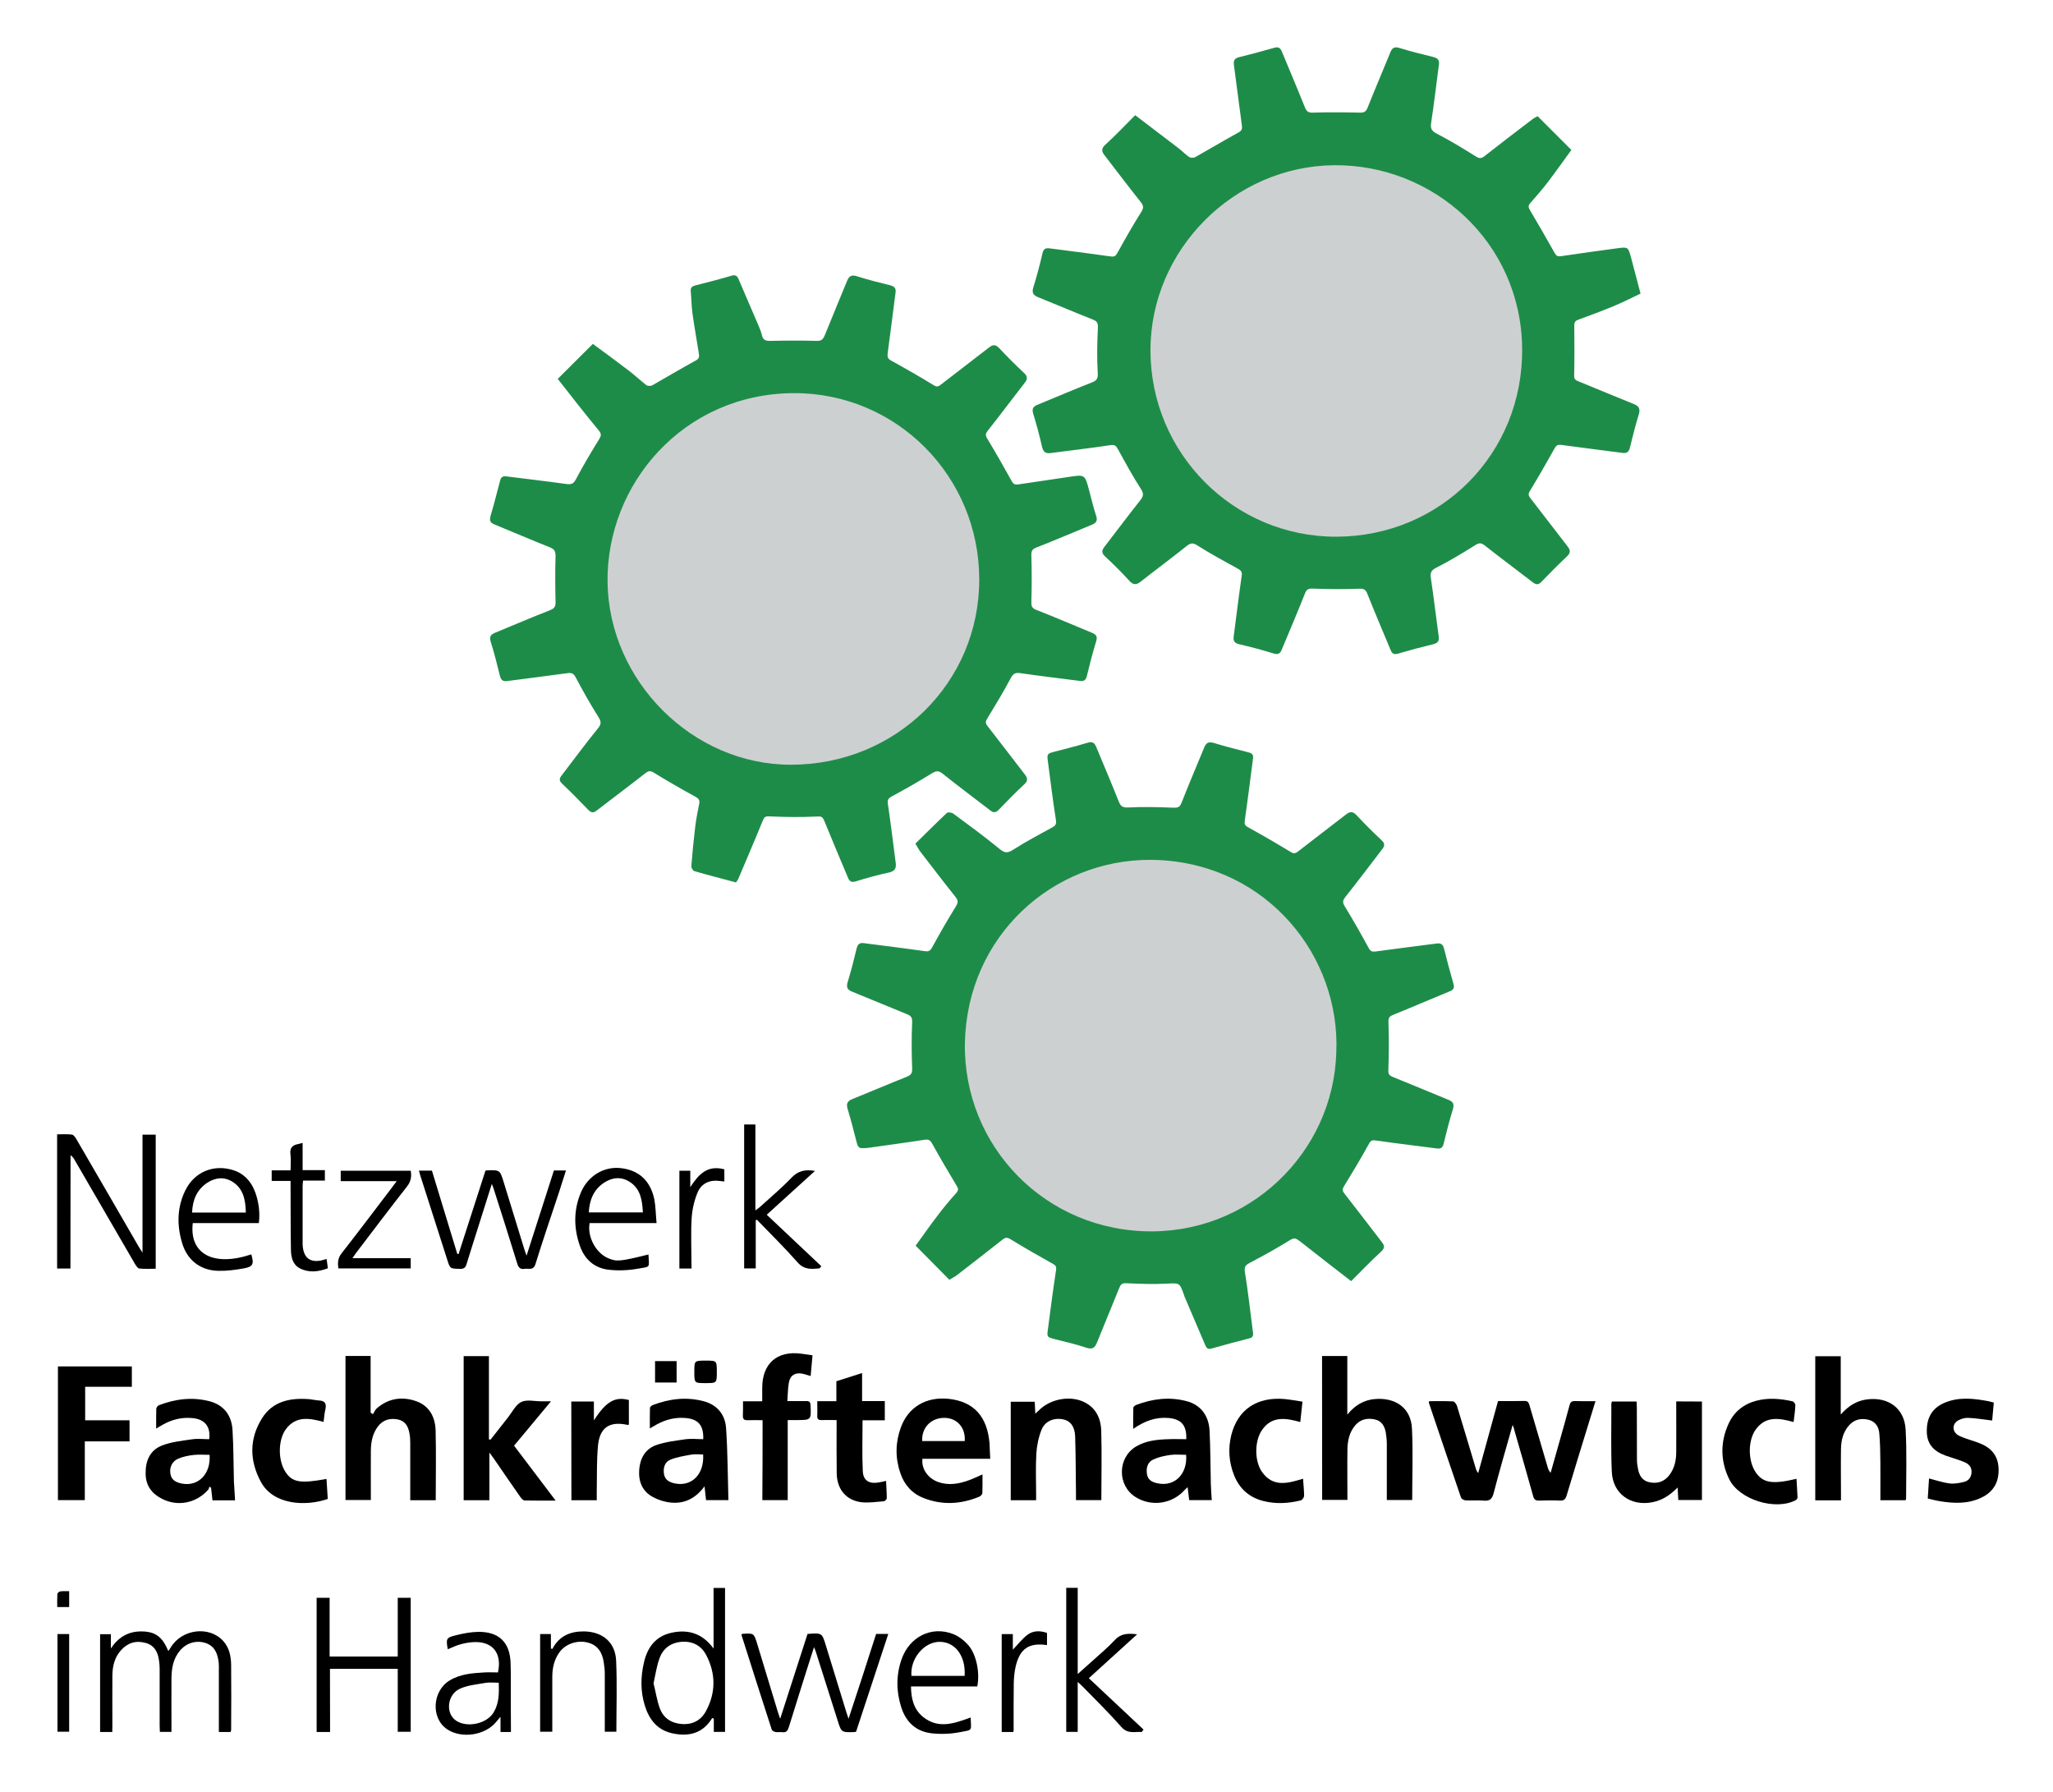
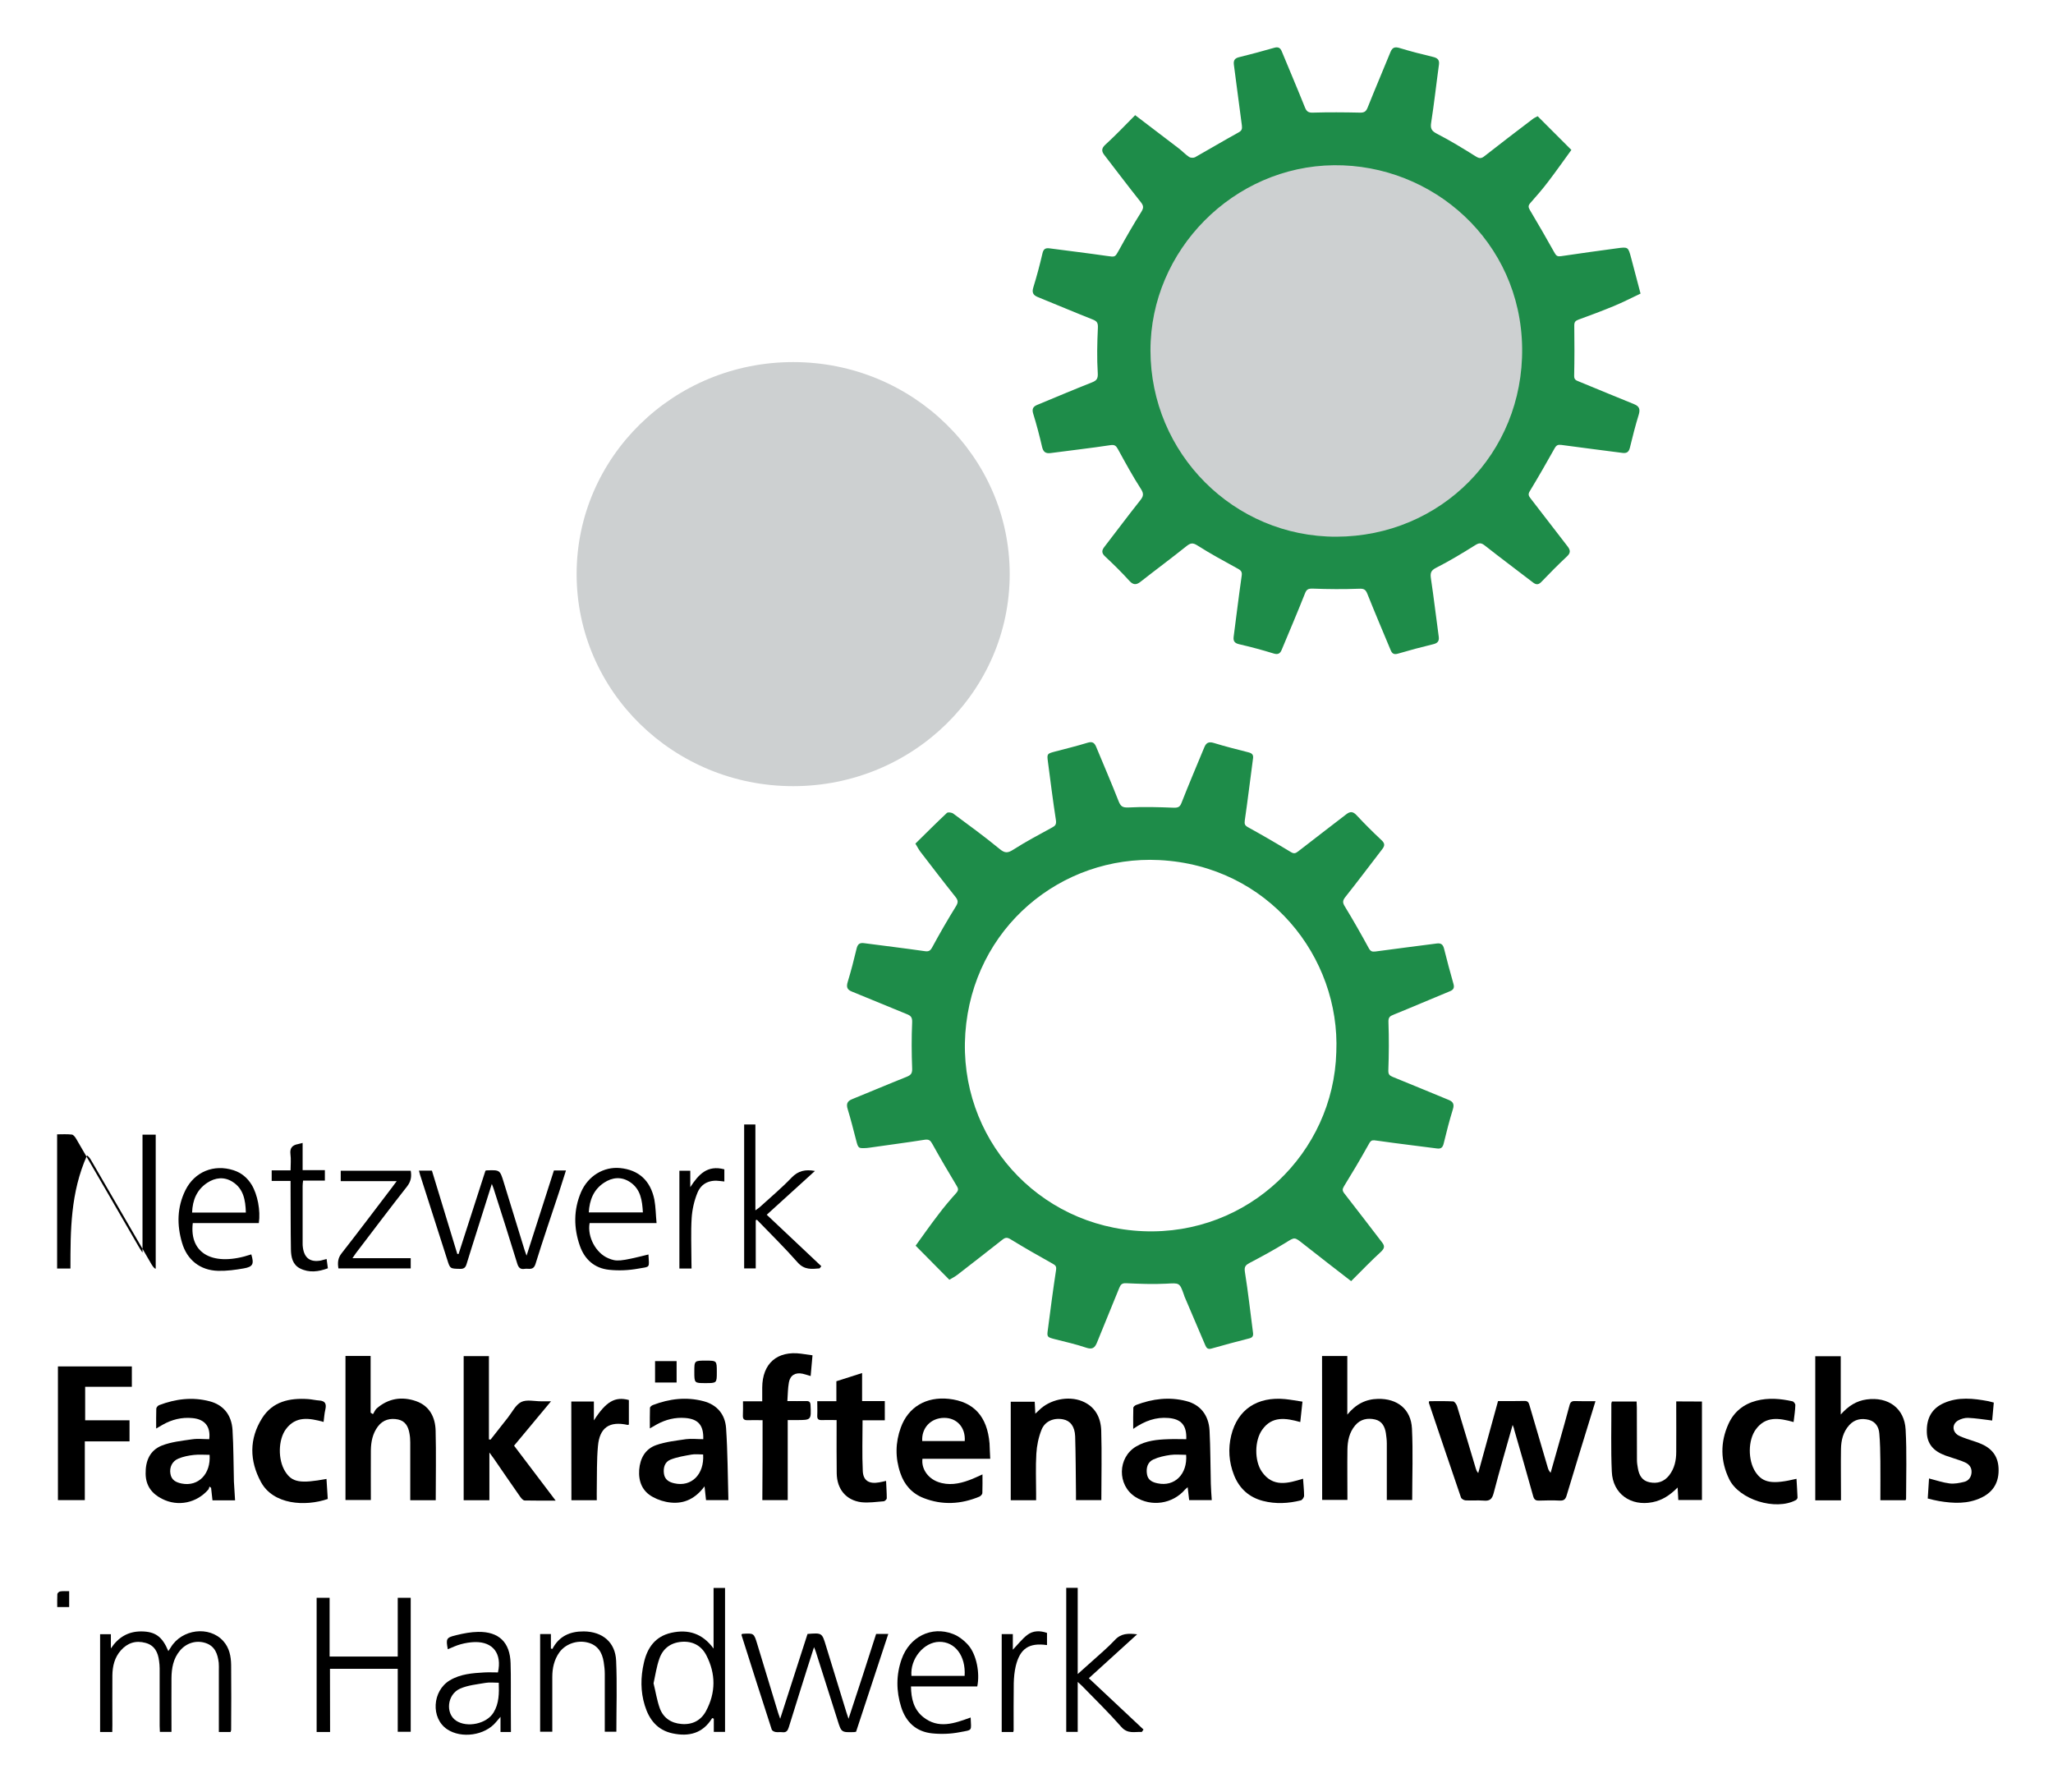
<svg xmlns="http://www.w3.org/2000/svg" version="1.1" id="Ebene_1" x="0px" y="0px" viewBox="0 0 1772 1546.5" style="enable-background:new 0 0 1772 1546.5;" xml:space="preserve">
  <style type="text/css">
	.st0{fill:#CDD0D1;}
	.st1{fill:#1E8C49;}
</style>
  <g id="Text">
    <path d="M1305.6,1229.8c-5.8,20.5-11.4,39.6-16.4,58.9c-1.4,5.4-3.6,6.9-8.8,6.4c-5.1-0.4-10.3,0.1-15.5-0.2   c-1.4-0.1-3.5-1.3-3.9-2.5c-9.3-27.2-18.5-54.4-27.7-81.7c-0.1-0.3,0.1-0.6,0.3-1.4c6.8,0,13.8-0.2,20.7,0.2c1.2,0.1,2.8,2.5,3.3,4   c5.5,17.9,10.8,36,16.2,53.9c0.4,1.3,0.8,2.5,2.1,3.9c5.7-20.7,11.4-41.3,17.1-62.1c7.9,0,15.4,0.1,22.9-0.1c3.3-0.1,3.7,2,4.4,4.3   c5.2,17.7,10.4,35.4,15.6,53.1c0.4,1.5,1,3,2.5,4.6c2.5-8.8,5-17.7,7.5-26.5c3-10.6,6-21.1,8.8-31.7c0.7-2.8,1.9-3.8,4.8-3.7   c5.6,0.2,11.3,0.1,17.6,0.1c-1.2,3.9-2.2,7.1-3.2,10.4c-7.3,23.7-14.6,47.3-21.7,71c-1,3.3-2.3,4.5-5.8,4.4c-6-0.3-12-0.2-18,0   c-3.1,0.1-4.3-1-5.1-3.9c-5.3-19.2-10.9-38.4-16.4-57.5C1306.8,1232.7,1306.4,1231.9,1305.6,1229.8z" />
    <path d="M1623,1294.8c0-11.4,0.1-22.5,0-33.6c-0.1-8-0.2-16-0.9-23.9c-0.4-5.7-3.3-10.4-9.1-11.9c-6.3-1.6-12.3-0.5-16.9,4.6   c-5.3,5.9-7,13.1-7.1,20.8c-0.2,13,0,26,0,39c0,1.6,0,3.3,0,5.1c-7.6,0-14.7,0-22.2,0c0-41.4,0-82.7,0-124.4c7.2,0,14.3,0,22,0   c0,16.2,0,32.6,0,50.3c6.7-7.5,13.6-11.8,22.4-13c18.5-2.5,32.6,7.5,33.6,26c1.1,19.9,0.4,40,0.4,59.9c0,0.3-0.3,0.6-0.5,1.1   C1637.7,1294.8,1630.8,1294.8,1623,1294.8z" />
    <path d="M376.1,1294.8c-7.2,0-14.3,0-22,0c0-2.2,0-4.3,0-6.4c0-14.5,0-29,0-43.5c0-2.6-0.2-5.3-0.7-7.9c-1-5.8-3.6-10.6-9.8-11.9   c-6.8-1.4-13,0.2-17.4,6c-4.6,6.1-6,13.3-6.1,20.7c-0.1,14.1,0,28.3,0,42.8c-7.4,0-14.4,0-21.9,0c0-41.3,0-82.7,0-124.3   c7.1,0,14.1,0,21.7,0c0,16.2,0,32.6,0,48.9c0.7,0.4,1.3,0.8,2,1.3c1.1-1.6,1.8-3.6,3.2-4.9c10.1-8.8,21.8-10.6,34.1-6.3   c11.6,4.1,16.5,13.9,16.8,25.4C376.5,1254.6,376.1,1274.4,376.1,1294.8z" />
    <path d="M1141.1,1170.3c7.4,0,14.4,0,21.8,0c0,16.6,0,33,0,50.6c7.4-9.1,16-13.4,26.6-13.6c16.7-0.3,28.4,9,29.2,25.6   c1,20.4,0.2,40.9,0.2,61.7c-7.1,0-14.2,0-21.9,0c0-3.3,0-6.5,0-9.8c0-13,0-26,0-39c0-3-0.4-6-0.8-8.9c-0.9-5.6-3.3-10.4-9.3-11.8   c-6.5-1.5-12.7-0.3-17.2,5.1c-5.1,6-6.6,13.4-6.7,21c-0.2,14.3,0,28.6,0,43.3c-7.3,0-14.4,0-21.8,0   C1141.1,1253.3,1141.1,1212,1141.1,1170.3z" />
    <path d="M423.4,1242.5c5-6.4,9.9-12.7,15-19.1c3.7-4.7,6.7-11,11.5-13.4c4.7-2.3,11.4-0.6,17.2-0.6c2.3,0,4.6,0,8.5,0   c-11,13.3-21.4,25.7-31.9,38.3c11.8,15.6,23.5,31.1,35.9,47.4c-9.7,0-18.2,0.1-26.8-0.1c-1.2,0-2.7-1.7-3.6-2.9   c-7.7-11-15.4-22.2-23-33.3c-0.9-1.3-1.9-2.6-3.8-5.2c0,14.5,0,27.7,0,41.2c-7.7,0-14.8,0-22.2,0c0-41.4,0-82.7,0-124.4   c7.1,0,14,0,21.8,0c0,24,0,47.9,0,71.9C422.6,1242.3,423,1242.4,423.4,1242.5z" />
    <path d="M1023.9,1242.1c0.5-11.9-4.3-17.4-15.4-18.3c-10.8-0.9-20.3,2.4-30.4,9.4c0-6.8-0.1-12.5,0.1-18.2c0-0.9,1.5-2.1,2.6-2.5   c14-5.3,28.4-7.1,43.1-3.3c12,3,19.4,12.1,20.1,25.5c0.8,15.3,0.7,30.6,1.1,45.9c0.1,4.6,0.5,9.2,0.8,14.1c-6.5,0-12.8,0-19.5,0   c-0.4-3.5-0.8-7.1-1.3-11.2c-0.9,0.9-1.6,1.4-2.2,2c-10.7,12.5-29.1,15.3-43,6.4c-15.7-10.1-15.4-33.9,0.7-43.5   c8.6-5.1,18.2-6,27.9-6.3C1013.5,1241.9,1018.5,1242.1,1023.9,1242.1z M1023.8,1255.6c-4.7,0-9.2-0.5-13.6,0.1   c-5,0.7-10.1,1.8-14.7,3.9c-5.1,2.3-6.4,7.5-5.5,12.8c0.8,5,4.6,6.9,9.2,7.8C1013.8,1283.3,1025,1272.4,1023.8,1255.6z" />
    <path d="M202.9,1294.9c-6.8,0-12.9,0-19.5,0c-0.4-3.7-0.8-7.2-1.2-10.8c-0.5-0.4-0.9-0.7-1.4-1.1c-0.3,0.9-0.5,1.9-1,2.6   c-10.1,11.6-26.2,15-39.9,8c-8.8-4.4-14.1-11.3-14.2-21.7c-0.2-11.1,3.7-20.2,14-24.3c8.2-3.2,17.3-4.1,26.1-5.4   c4.9-0.7,9.9-0.1,14.8-0.1c1.3-10.9-3.8-17.2-14.4-18.2c-9.3-0.9-17.8,1.2-25.9,5.8c-1.4,0.8-2.8,1.6-5.5,3.2   c0-6.4-0.1-11.8,0.1-17.2c0.1-1.1,1.4-2.6,2.5-3c14.2-5.4,28.7-7.2,43.6-3.3c11.8,3.1,18.9,11.7,19.7,24.8   c0.9,14.8,0.8,29.6,1.2,44.4C202.2,1283.8,202.6,1289.1,202.9,1294.9z M180.9,1255.6c-4.7,0-9.2-0.4-13.6,0.1   c-4.5,0.5-9.2,1.4-13.4,3.2c-5.3,2.2-7.8,7.5-6.8,13.1c0.9,5.5,4.9,7.4,9.8,8.4C171.2,1283.2,182.1,1272.1,180.9,1255.6z" />
    <path d="M607,1242.1c0.4-12-4.3-17.4-15.5-18.3c-8.7-0.7-16.8,1.3-24.5,5.5c-1.6,0.9-3.1,1.8-6.1,3.5c0-6.6-0.1-12.1,0.1-17.7   c0-0.9,1.5-2.1,2.6-2.5c14.2-5.4,28.7-7.2,43.6-3.3c11.8,3.1,18.7,11.5,19.5,23.3c1.4,20.6,1.4,41.2,2,62.1c-6.4,0-12.6,0-19.3,0   c-0.4-3.6-0.8-7.3-1.3-11.9c-7.7,10.4-17.3,15.2-29.1,14c-5.3-0.5-10.8-2.2-15.5-4.8c-9.1-4.9-12.5-13.3-11.8-23.5   c0.8-10,5.3-18,14.7-21.3c8.2-2.9,17.1-3.8,25.7-5.1C596.9,1241.5,601.8,1242.1,607,1242.1z M606.9,1255.3c-3.5,0-6.9-0.5-10.1,0.1   c-6.1,1.1-12.5,2.1-18.2,4.4c-4.9,2-6.3,7.1-5.5,12.3c0.8,5,4.4,7.1,9,8.1C596.7,1283.5,608,1272.6,606.9,1255.3z" />
    <path d="M854.7,1259c-20,0-39.3,0-58.5,0c-1.1,8.5,4.6,16.8,13.4,20c9.1,3.3,18.1,1.7,26.8-1.5c3.7-1.3,7.3-3.1,11.6-5   c0,5.7,0.1,11-0.1,16.2c-0.1,1.1-1.5,2.5-2.6,3c-15.9,6.6-32,7.5-48.1,1.2c-10-3.9-16.7-11.4-20.1-21.6   c-4.5-13.1-4.3-26.3,0.4-39.2c6.4-17.8,22-26.9,41.5-24.8c21.5,2.4,33.1,15.1,35.1,38.4C854.3,1250,854.4,1254.1,854.7,1259z    M832.7,1243.7c0.8-11.7-6.8-20.1-17.9-20c-11.4,0.1-19.5,8.7-18.8,20C808.2,1243.7,820.5,1243.7,832.7,1243.7z" />
    <path d="M950.6,1294.7c-7.4,0-14.3,0-21.9,0c0-2.2,0-4.2,0-6.1c-0.2-16.3-0.2-32.6-0.7-48.9c-0.3-8.6-4.2-13.5-10.3-14.7   c-7.9-1.6-15.7,1.4-18.7,8.9c-2.6,6.5-4.1,13.7-4.5,20.7c-0.7,11.4-0.2,23-0.2,34.5c0,1.8,0,3.6,0,5.7c-7.6,0-14.6,0-21.9,0   c0-28.3,0-56.4,0-85c6.7,0,13.4,0,20.7,0c0.2,3.2,0.3,6.3,0.5,10.3c1.4-1.3,2.2-2,3-2.8c9.2-9.4,25.3-12.9,37.4-8   c11.3,4.6,16.1,14.1,16.5,25.3C951.1,1254.5,950.6,1274.5,950.6,1294.7z" />
    <path d="M1469,1209.6c0,28.5,0,56.6,0,85c-6.6,0-13.2,0-20.4,0c-0.2-3.2-0.4-6.5-0.6-10.8c-6.5,6.6-13.2,11-21.7,12.7   c-18.8,3.7-34.3-7.3-35.1-26.3c-0.9-19.6-0.3-39.3-0.4-58.9c0-0.5,0.3-0.9,0.5-1.7c6.9,0,13.8,0,21.3,0c0.1,1.8,0.2,3.5,0.2,5.2   c0,15.2,0,30.3,0.1,45.5c0,2.3,0.4,4.6,0.8,6.9c1,6,3.6,10.8,10.1,12.1c6.8,1.4,12.6-0.5,16.9-6c4.6-5.9,6.1-12.9,6.1-20.2   c0.1-12.7,0-25.3,0-38c0-1.8,0-3.6,0-5.6C1454.5,1209.6,1461.4,1209.6,1469,1209.6z" />
    <path d="M50,1294.7c0-38.6,0-76.8,0-115.4c21.3,0,42.4,0,63.8,0c0,5.7,0,11.4,0,17.6c-13.4,0-26.6,0-40.3,0c0,9.8,0,19.1,0,28.9   c12.7,0,25.3,0,38.3,0c0,6.1,0,11.8,0,18.2c-12.7,0-25.4,0-38.6,0c0,17.2,0,33.8,0,50.7C65.3,1294.7,57.9,1294.7,50,1294.7z" />
-     <path d="M60.8,1094.8c-4.4,0-7.8,0-11.5,0c0-38.5,0-76.7,0-115.8c4.2,0,8.5-0.3,12.7,0.2c1.5,0.2,3,2.3,3.9,3.9   c18,30.9,35.9,61.9,53.8,92.8c0.8,1.4,1.7,2.7,3.3,5.2c0-34.8,0-68.1,0-101.8c4,0,7.5,0,11.4,0c0,38.4,0,76.6,0,115.7   c-4.8,0-9.5,0.3-14.2-0.2c-1.4-0.2-2.8-2.5-3.8-4.1c-17.4-29.9-34.7-59.9-52.1-89.8c-0.8-1.4-1.7-2.7-3.4-3.9   C60.8,1029.4,60.8,1061.9,60.8,1094.8z" />
+     <path d="M60.8,1094.8c-4.4,0-7.8,0-11.5,0c0-38.5,0-76.7,0-115.8c4.2,0,8.5-0.3,12.7,0.2c1.5,0.2,3,2.3,3.9,3.9   c18,30.9,35.9,61.9,53.8,92.8c0.8,1.4,1.7,2.7,3.3,5.2c0-34.8,0-68.1,0-101.8c4,0,7.5,0,11.4,0c0,38.4,0,76.6,0,115.7   c-1.4-0.2-2.8-2.5-3.8-4.1c-17.4-29.9-34.7-59.9-52.1-89.8c-0.8-1.4-1.7-2.7-3.4-3.9   C60.8,1029.4,60.8,1061.9,60.8,1094.8z" />
    <path d="M658.2,1225.7c-4.8,0-8.8-0.1-12.8,0c-2.9,0.1-4.3-0.7-4.2-3.9c0.2-3.9,0.1-7.9,0.1-12.4c5.7,0,10.8,0,16.6,0   c0-4.3,0-8,0-11.8c0.1-20.8,12.8-32,33.5-29.3c3.1,0.4,6.2,0.9,9.9,1.4c-0.5,6.1-1,11.8-1.6,17.9c-2.5-0.7-4.7-1.5-7-2   c-6.2-1.3-10.7,1.3-11.8,7.6c-0.9,5-0.9,10.1-1.3,16c5.9,0,11,0.1,16.1,0c2.7-0.1,3.8,0.7,3.9,3.6c0.6,12.8,0.7,12.8-12.3,12.8   c-2.3,0-4.6,0-7.4,0c0,23.3,0,46,0,69.1c-7.5,0-14.4,0-21.9,0C658.2,1272,658.2,1249.3,658.2,1225.7z" />
    <path d="M96.9,1494.8c-3.8,0-6.9,0-10.5,0c0-28.2,0-56.1,0-84.4c2.8,0,5.8,0,9.3,0c0,4.1,0,8.2,0,12.3c6.4-9.6,14.8-14.7,26.2-14.7   c12,0.1,18.1,4.3,23.4,17c0.8-1.2,1.5-2.2,2.1-3.2c9.6-15.9,33.2-18.8,45.2-5.6c5.4,5.9,6.8,13.3,6.9,20.9c0.2,18.7,0.1,37.3,0,56   c0,0.5-0.3,0.9-0.5,1.7c-3.1,0-6.2,0-10.1,0c0-1.7,0-3.5,0-5.2c0-16,0-32,0-48c0-2.2,0.1-4.3-0.1-6.5c-0.9-7.6-3.2-14.4-11.4-17.1   c-8-2.6-16.5-0.1-22.1,6.6c-5.8,6.9-7.2,15.2-7.3,23.8c-0.1,13.5,0,27,0,40.5c0,1.8,0,3.6,0,5.8c-3.4,0-6.4,0-10,0   c-0.1-1.7-0.2-3.5-0.2-5.2c0-16.5,0-33,0-49.5c0-2.2-0.2-4.3-0.5-6.5c-0.9-7.5-3.9-13.5-11.7-15.6c-8.4-2.3-15.5,0-21.2,6.4   c-5.5,6.1-7.3,13.7-7.4,21.7c-0.1,14.3,0,28.6,0,43C96.9,1490.8,96.9,1492.6,96.9,1494.8z" />
    <path d="M1665,1276c6.3,1.6,12,3.6,17.8,4.3c4.1,0.5,8.6-0.4,12.7-1.4c3.8-1,6-4.2,6.2-8.2c0.2-4.2-2.1-7-5.7-8.6   c-3.3-1.5-6.9-2.5-10.3-3.7c-2.2-0.8-4.4-1.4-6.6-2.2c-10.6-3.9-15.7-10.3-16-20c-0.4-12.3,4.4-20.7,14.8-25.3   c12.5-5.5,25.4-4,38.3-1.6c1.4,0.3,2.9,0.7,4.7,1.2c-0.5,5.4-1,10.8-1.4,15.5c-7.3-0.9-14-2-20.8-2.3c-2.8-0.1-6,0.8-8.5,2.2   c-5.5,3.1-5.3,9.7,0.1,12.9c2.3,1.3,4.9,2.1,7.3,3c3.8,1.3,7.6,2.4,11.3,3.9c9.7,3.8,15.6,10.5,16.1,21.3   c0.6,11.7-4.1,20.4-14.7,25.5c-11.8,5.7-24.2,5.1-36.7,3c-3.1-0.5-6.1-1.3-9.7-2.2C1664.2,1287.5,1664.6,1281.8,1665,1276z" />
    <path d="M284.9,1494.8c-4.5,0-7.9,0-11.6,0c0-38.7,0-77.1,0-115.8c3.7,0,7.1,0,11.2,0c0,16.9,0,33.7,0,50.7c19.8,0,39,0,58.8,0   c0-16.9,0-33.7,0-50.7c4,0,7.5,0,11.2,0c0,38.5,0,76.9,0,115.6c-3.5,0-7.1,0-11.2,0c0-18.1,0-36,0-54.3c-19.6,0-38.7,0-58.5,0   C284.9,1458.3,284.9,1476.4,284.9,1494.8z" />
    <path d="M756.2,1410.2c3.6,0,6.7,0,10.5,0c-9.4,28.4-18.6,56.4-27.8,84.4c-0.7,0.1-1.2,0.3-1.7,0.3c-11,0.3-11,0.3-14.3-10.3   c-6.2-19.6-12.5-39.3-18.7-58.9c-0.3-1.1-0.8-2.1-1.6-4.1c-4,12.6-7.8,24.2-11.4,35.9c-3.5,11.1-7,22.2-10.4,33.3   c-0.9,2.9-2.1,4.6-5.5,4.2c-2-0.3-4,0.2-6-0.2c-1.2-0.2-2.9-1.1-3.2-2.1c-8.8-27.2-17.5-54.4-26.1-81.6c0-0.1,0.1-0.3,0.1-0.5   c0.2-0.2,0.5-0.5,0.7-0.5c9.9-0.6,9.9-0.7,12.8,8.8c6.1,19.9,12.1,39.7,18.1,59.6c0.4,1.2,0.8,2.5,1.7,4.9   c8.1-25.2,15.9-49.3,23.6-73.2c12.5-1,12.5-1,15.9,10.2c5.9,19.2,11.8,38.4,17.7,57.6c0.4,1.4,0.9,2.8,1.8,5.4   C740.7,1458.4,748.5,1434.3,756.2,1410.2z" />
    <path d="M424.5,1021.8c-4.4,14.1-8.6,27.1-12.7,40.2c-3,9.7-6.2,19.3-9.1,29c-0.9,3-2.3,4.2-5.6,4.1c-8.6-0.2-8.6,0-11.1-8   c-7.8-24.4-15.6-48.7-23.4-73.1c-0.3-1.1-0.6-2.2-1-3.7c3.7,0,7.1,0,11.2,0c7.2,23.8,14.6,47.8,21.9,71.9c0.4,0,0.7,0.1,1.1,0.1   c7.8-24,15.5-48,23.2-71.9c0.6-0.2,0.9-0.3,1.2-0.3c11.3-0.4,11.3-0.4,14.6,10.3c6,19.4,11.9,38.8,17.9,58.2   c0.4,1.3,0.9,2.5,1.8,5.1c8.1-25.3,15.8-49.3,23.6-73.5c3.4,0,6.6,0,10.4,0c-2.1,6.6-4.1,12.8-6.1,19.1   c-6.8,20.5-13.8,40.9-20.2,61.6c-1.9,6-6,3.6-9.4,4.2c-3.5,0.6-5.2-0.9-6.3-4.4c-6.6-21.6-13.5-43.1-20.4-64.7   C425.8,1024.9,425.3,1023.9,424.5,1021.8z" />
    <path d="M763.7,1225.8c-6.6,0-12.9,0-19.2,0c0,15-0.5,29.4,0.2,43.9c0.4,8.3,5.6,11.2,14,9.7c1.9-0.3,3.9-0.8,6.1-1.3   c0.2,5.2,0.6,10.1,0.6,15c0,0.9-1.7,2.6-2.7,2.6c-6.4,0.5-13,1.5-19.3,0.8c-13.1-1.7-21-11.2-21.2-24.9c-0.2-13.3-0.1-26.6-0.1-40   c0-1.8,0-3.6,0-6c-4.7,0-8.8-0.1-12.9,0c-2.8,0.1-3.9-0.9-3.8-3.7c0.2-4,0-7.9,0-12.6c5.7,0,10.9,0,16.5,0c0-6.1,0-11.6,0-17.2   c7.4-2.4,14.5-4.7,22.2-7.1c0,8.2,0,16,0,24.2c6.8,0,13,0,19.6,0C763.7,1214.8,763.7,1219.9,763.7,1225.8z" />
    <path d="M614.7,1482.8c-8.1,13.3-20.2,16.2-34.2,13.2c-13.2-2.8-20.3-12-24-24.2c-3.7-12-3.6-24.3-0.8-36.5   c2.9-13.1,9.8-23,23.7-26.1c14.7-3.3,27,0.6,36.5,13.6c0-8.7,0-17.4,0-26c0-8.6,0-17.3,0-26.3c3.5,0,6.5,0,9.9,0   c0,41.3,0,82.5,0,124.2c-2.9,0-6,0-9.7,0c0-3.7,0-7.5,0-11.4C615.5,1483.1,615.1,1482.9,614.7,1482.8z M564.1,1452.8   c1.8,7.2,2.9,14.6,5.4,21.6c3.1,8.3,9.8,12.8,18.7,13.5c9.4,0.8,16.8-3,21.2-11.2c8.5-15.9,8.5-32.2,0.2-48.2   c-4.4-8.4-12-12.3-21.5-11.5c-9.4,0.8-16,5.9-19,14.6C566.7,1438.4,565.7,1445.5,564.1,1452.8z" />
    <path d="M1124.2,1209.7c-0.7,6.2-1.3,11.8-1.9,17.6c-12.5-3.5-24.4-5.4-32.9,6.7c-6.6,9.3-6.8,26.6-0.3,36.1   c9.6,13.9,22.6,10.1,35.6,6.1c0.3,5.1,0.9,9.9,0.9,14.7c0,1.4-1.6,3.7-2.8,4c-10.8,2.7-21.7,3.3-32.6,0.5   c-12.1-3.1-20.5-10.7-25.1-22.3c-4.4-11.2-5.2-22.7-2.4-34.3c5.5-22.3,22.4-33.6,46.5-31.3C1114,1208,1118.9,1208.9,1124.2,1209.7z   " />
    <path d="M279.3,1227.2c-12.4-3.4-23.9-5.3-32.5,6.2c-6.8,9.2-7,26.4-0.7,36.5c5.9,9.5,13,10.7,35.7,6.5c0.4,5.8,0.7,11.6,1.1,17.3   c-19.5,6.7-47.1,5-57.7-14.7c-9.9-18.3-10.2-37.2,1-55c9.1-14.5,23.8-17.6,39.8-16.5c3.1,0.2,6.3,1,9.4,1.2   c5.5,0.3,6.5,3.1,5.4,7.9C280,1219.9,279.8,1223.4,279.3,1227.2z" />
    <path d="M1548.1,1227.3c-12.5-3.5-24-5.3-32.5,6.2c-7,9.4-7,26.9-0.4,36.9c6.3,9.5,14.5,10.9,35.4,5.9c0.3,5.5,0.7,10.8,0.9,16.2   c0,0.7-0.8,1.9-1.5,2.2c-17.5,9.3-48.8-0.3-57.5-18.1c-7.6-15.6-7.8-31.9-0.6-47.7c4.7-10.4,13-17.1,24.1-20   c10.4-2.7,20.8-1.8,31.1,0.5c1.1,0.2,2.6,2.2,2.5,3.3C1549.5,1217.4,1548.7,1222.1,1548.1,1227.3z" />
    <path d="M223.4,1055.6c-19,0-38,0-57,0c-3.2,26.8,18.1,37.9,50.5,27c2.5,8.3,1.5,10.7-6.5,12.1c-7.3,1.3-14.8,2.3-22.2,2.1   c-15.4-0.4-26.8-9.4-31.1-24.3c-4.5-15.3-4.3-30.6,2.9-45.2c7.9-16,24.6-22.8,41.6-17.3c6.8,2.2,11.9,6.5,15.6,12.5   C222.3,1030.9,225,1044.8,223.4,1055.6z M212.2,1046.5c-0.3-10.9-2.1-20.7-11.6-26.6c-7.2-4.5-14.8-3.6-21.7,0.9   c-9,6-12.7,14.8-13.1,25.7C181.4,1046.5,196.5,1046.5,212.2,1046.5z" />
    <path d="M837.8,1482.3c0.4,12,2.1,10.5-9.5,12.7c-7.7,1.5-15.9,1.8-23.7,1c-13.8-1.4-22.7-9.7-26.8-22.8   c-4.3-13.7-4.4-27.6,0.4-41.2c6.8-19.4,25.8-28.9,44.3-21.8c5,1.9,9.8,5.7,13.4,9.8c7,8.2,10,24,7.6,35.5c-18.8,0-37.7,0-57.2,0   c0.1,10.5,2.4,19.8,10.4,26.3C810,1492.5,823.7,1487.4,837.8,1482.3z M832.6,1446.4c1.1-17.3-8.3-29.6-21.9-29.4   c-13.3,0.2-25.3,14.7-24,29.4C801.9,1446.4,817.1,1446.4,832.6,1446.4z" />
    <path d="M566.7,1055.6c-20,0-39,0-57.8,0c-2.1,11.9,5.4,25.8,16,30.3c7.3,3.1,10.2,2.9,34.8-3.2c0.7,12.1,1.7,10.3-8.8,12.2   c-8.2,1.5-16.9,1.9-25.2,1c-12.5-1.3-21.1-8.9-25.2-20.7c-5.4-15.4-5.5-31.1,1-46.3c6.1-14.1,19.7-22.2,33.8-20.8   c15.9,1.6,26.1,10.7,29.5,27.2C566,1041.8,566,1048.5,566.7,1055.6z M554.9,1046.4c-0.6-10.4-1.9-20.1-11.1-26.2   c-7.4-4.9-15.3-4.2-22.5,0.6c-9,6-12.5,14.9-13.1,25.6C524,1046.4,539.2,1046.4,554.9,1046.4z" />
    <path d="M493.1,1209.6c6.6,0,12.7,0,19.5,0c0,5.2,0,10.2,0,16.3c10.5-16.4,18.3-20.8,30.2-17.6c0,7,0,14.1,0,21.2   c-0.4,0.1-0.7,0.3-1,0.3c-15.7-3.5-24.3,2.2-25.7,18.3c-1.1,12.1-0.8,24.3-1,36.4c-0.1,3.3,0,6.6,0,10.3c-7.4,0-14.4,0-21.9,0   C493.1,1266.4,493.1,1238.2,493.1,1209.6z" />
    <path d="M441,1494.8c-2.5,0-5.4,0-9,0c0-3.9,0-7.7,0-13.1c-2,2.4-3,3.5-4,4.7c-9.5,11.4-29.7,14.3-42,6.1   c-14.3-9.5-13-33.2,2.3-42.3c9.2-5.5,19.5-6.2,29.8-6.8c4-0.2,7.9,0,11.7,0c3.6-16.3-4.3-26.5-19.9-26.2c-4.1,0.1-8.3,0.8-12.3,1.9   c-3.8,1-7.4,2.8-11.1,4.3c-1.7-9.2-1.4-10.1,7.5-12.2c6.1-1.5,12.4-2.7,18.6-2.8c18-0.3,27.6,9,28.1,27c0.4,12.5,0.1,25,0.2,37.5   C441,1480,441,1487.3,441,1494.8z M430.5,1452.3c-4.1,0-7.8-0.5-11.3,0.1c-7.5,1.3-15.3,2-22.1,5c-11.2,5-12.8,21.3-3.5,27.6   c9.5,6.4,26.5,2.8,32.4-7C430.8,1470.2,430.8,1461.4,430.5,1452.3z" />
    <path d="M652.3,1053.1c0,13.7,0,27.5,0,41.6c-3.5,0-6.6,0-10,0c0-41.3,0-82.5,0-124.2c2.9,0,6,0,9.7,0c0,24.2,0,48.6,0,74.1   c1.9-1.4,3-2,3.8-2.8c9.2-8.4,18.9-16.5,27.5-25.5c5.7-5.9,11.9-7.2,20.1-5.7c-13.7,12.5-27.2,24.7-41.6,37.8   c15.9,15,31.5,29.7,47.1,44.4c-0.5,0.6-1,1.3-1.5,1.9c-6.9,0.6-13.1,1.4-18.9-5.1c-11.2-12.7-23.3-24.6-35.1-36.8   C653.1,1052.8,652.7,1052.9,652.3,1053.1z" />
    <path d="M930.2,1451.6c0,15.2,0,29,0,43.1c-3.4,0-6.5,0-9.9,0c0-41.4,0-82.8,0-124.3c3.3,0,6.3,0,9.9,0c0,24.5,0,48.7,0,74.4   c5-4.5,9-8,13-11.6c6.4-5.8,13.1-11.4,19-17.7c5.4-5.9,11.5-5.9,19.3-5c-13.9,12.7-27.3,24.8-41.7,37.9   c15.9,15,31.6,29.6,47.2,44.3c-0.5,0.7-1,1.4-1.5,2.1c-6-0.4-12,2-17.6-4.3c-10.9-12.4-22.7-23.9-34.2-35.7   C932.9,1454.1,932,1453.3,930.2,1451.6z" />
    <path d="M476.8,1423.1c5.8-11.1,15.3-15.2,27.2-15.1c16,0.2,27.1,9.3,27.8,25.3c0.9,20.3,0.2,40.6,0.2,61.3c-3.1,0-6.1,0-10,0   c0-1.6,0-3.4,0-5.1c0-15,0-30,0-45c0-3.3-0.4-6.6-0.9-9.9c-1.3-8.6-5.3-15-14.3-17.1c-9-2.1-18.8,1.4-24,8.6   c-4.5,6.3-6.1,13.6-6.1,21.2c0,13.8,0,27.6,0,41.5c0,1.8,0,3.6,0,5.8c-3.6,0-6.8,0-10.5,0c0-28,0-56.1,0-84.3c2.7,0,5.7,0,9.3,0   c0,4.2,0,8.4,0,12.5C475.9,1422.9,476.3,1423,476.8,1423.1z" />
    <path d="M304.2,1085.9c17.1,0,33.5,0,50.3,0c0,3.1,0,5.8,0,8.8c-20.7,0-41.5,0-62.4,0c-0.8-4.9-0.5-9,2.8-13.1   c14.5-18.5,28.6-37.3,42.8-55.9c1.4-1.8,2.8-3.7,4.7-6.3c-16.5,0-32.2,0-48.3,0c0-3.3,0-6,0-9c20.1,0,40.2,0,60.4,0   c0.9,5.1,0.2,9.2-3.1,13.5c-15,19.1-29.6,38.5-44.4,57.9C306.2,1082.9,305.5,1084.1,304.2,1085.9z" />
    <path d="M281.9,1086.6c0.4,2.7,0.7,5.1,1.1,8c-8.1,3-16.2,4.1-24.1,0.1c-6.4-3.3-7.7-9.8-7.8-16.3c-0.3-17.6-0.2-35.3-0.3-52.9   c0-1.9,0-3.9,0-6.3c-5.7,0-10.8,0-16.3,0c0-3.1,0-5.8,0-9.1c5.3,0,10.5,0,16.3,0c0-5,0.5-9.5-0.1-13.9c-0.7-5.5,1.7-7.9,6.6-8.8   c1.1-0.2,2.2-0.6,3.9-1c0,7.9,0,15.5,0,23.5c6.6,0,12.7,0,19.2,0c0,3.1,0,5.8,0,9c-6.1,0-12.2,0-18.8,0c-0.2,1.8-0.4,3.2-0.4,4.7   c0,16.5,0,33,0,49.4c0,1.2,0,2.3,0.2,3.5c1.2,9.3,6.4,13.1,15.6,11.4C278.4,1087.5,279.9,1087.1,281.9,1086.6z" />
    <path d="M874.6,1494.8c-3.3,0-6.4,0-10,0c0-28.2,0-56.2,0-84.5c3,0,6.1,0,9.6,0c0,4.7,0,9.1,0,13.5c4.3-4.5,7.9-9.2,12.4-12.7   c5-3.9,11.1-3.9,17.1-1.8c0,3.6,0,7,0,10.5c-15.5-2.2-23.3,2.9-27,18.2c-1.1,4.8-1.6,9.9-1.7,14.8c-0.2,13.5-0.1,27-0.1,40.5   C874.9,1493.5,874.8,1493.9,874.6,1494.8z" />
    <path d="M596.9,1094.8c-3.8,0-6.9,0-10.5,0c0-28.2,0-56.1,0-84.4c2.8,0,5.9,0,9.4,0c0,4.8,0,9.5,0,14.2c7-10.8,14.6-19.4,29.4-15.4   c0,3.5,0,6.9,0,10.5c-1.3-0.2-2.4-0.3-3.5-0.4c-8.9-1.3-16.3,1.8-19.7,10.1c-2.8,6.8-4.5,14.3-5,21.6c-0.8,12.6-0.2,25.3-0.2,38   C596.9,1090.8,596.9,1092.6,596.9,1094.8z" />
-     <path d="M59.7,1410.3c0,28.2,0,56,0,84.3c-3.3,0-6.5,0-10.1,0c0-28,0-56,0-84.3C52.9,1410.3,56,1410.3,59.7,1410.3z" />
    <path d="M618.7,1184.1c0,9.6,0,9.6-9.8,9.6c-9.6,0-9.6,0-9.6-9.8c0-9.6,0-9.6,9.8-9.6C618.7,1174.3,618.7,1174.3,618.7,1184.1z" />
    <path d="M584,1174.7c0,6.2,0,12.1,0,18.5c-6.2,0-12.2,0-18.6,0c0-6,0-12,0-18.5C571.3,1174.7,577.4,1174.7,584,1174.7z" />
    <path d="M59.7,1373.3c0,4.9,0,9.2,0,13.7c-3.4,0-6.4,0-10.3,0c0-3.9-0.1-7.6,0.1-11.3c0.1-0.8,1.5-2.1,2.4-2.2   C54.3,1373.1,56.8,1373.3,59.7,1373.3z" />
  </g>
  <g id="Zahnrad">
    <g id="Hintergrund">
      <ellipse class="st0" cx="1155.1" cy="300" rx="186.9" ry="183" />
      <ellipse class="st0" cx="684.6" cy="495.5" rx="186.9" ry="183" />
-       <ellipse class="st0" cx="989.8" cy="902.4" rx="186.9" ry="183" />
    </g>
    <g id="Ebene_3">
-       <path class="st1" d="M481.4,327c10.6-10.6,20-20,30.3-30.2c10.1,7.4,20.5,15,30.8,22.9c5.3,4,10.1,8.6,15.4,12.7    c1.1,0.8,3.7,0.9,5,0.2c12.6-7.1,25-14.6,37.7-21.5c3-1.6,3-3.4,2.6-6c-1.8-11.5-3.9-22.9-5.5-34.5c-0.9-6.4-0.9-12.9-1.5-19.4    c-0.3-3,1.2-4.1,3.7-4.8c10.5-2.7,20.9-5.3,31.3-8.4c3.4-1,4.9-0.2,6.2,2.7c5.7,13.5,11.6,26.9,17.3,40.3c1.2,2.8,2.3,5.6,3,8.5    c0.9,3.7,2.8,4.7,6.7,4.7c13.5-0.3,26.9-0.4,40.4,0c4.2,0.1,5.6-1.3,7.1-4.9c6.3-15.7,12.9-31.3,19.3-47c1.8-4.4,4.2-5.3,8.7-3.8    c9.3,3,18.9,5.3,28.4,7.7c3.4,0.9,5.2,2.3,4.7,6.1c-2.3,17.5-4.4,34.9-6.8,52.4c-0.4,3.2-0.1,4.9,3.1,6.6    c12.4,6.8,24.6,13.8,36.7,21.2c2.9,1.8,4.3,0.9,6.4-0.8c13.8-10.7,27.7-21.3,41.5-32c3.4-2.6,5.7-2.3,8.7,0.9    c6.8,7.3,13.9,14.4,21.2,21.2c3.1,2.9,3.3,5.2,0.8,8.4c-10.7,13.8-21.2,27.8-32,41.5c-2,2.5-2.2,4-0.5,6.8    c7.3,12.1,14.3,24.4,21.1,36.7c1.4,2.5,2.8,3.3,5.5,2.9c14.6-2.2,29.3-4.3,43.9-6.5c13.8-2.1,13.8-2.1,17.4,11.4    c2,7.4,3.7,14.9,6.1,22.1c1.4,4.2,0.2,6.1-3.5,7.7c-16,6.6-31.9,13.4-48,19.7c-4,1.6-4.5,3.3-4.4,7.2c0.4,13.1,0.4,26.3,0,39.4    c-0.1,3.9,0.3,5.7,4.3,7.3c16.3,6.3,32.3,13.3,48.4,19.9c3.6,1.5,4.4,3.5,3.2,7.3c-3,9.8-5.6,19.8-8,29.8    c-0.8,3.5-2.4,4.7-5.8,4.3c-17.1-2.2-34.3-4.2-51.4-6.7c-4.3-0.6-6.2,0.1-8.4,4.1c-6.3,11.9-13.3,23.4-20.3,34.9    c-1.7,2.7-1.8,4.2,0.3,6.8c10.9,13.9,21.5,28,32.3,41.9c2.5,3.3,2.2,5.5-0.9,8.4c-7.4,6.9-14.6,14.2-21.6,21.5    c-2.5,2.7-4.6,3.2-7.5,0.9c-13.7-10.6-27.6-20.9-41.1-31.7c-3.6-2.8-5.5-2.7-9.3-0.4c-11.3,7-22.9,13.6-34.6,19.9    c-3.3,1.8-4,3.3-3.4,6.9c2.5,16.8,4.5,33.6,6.7,50.4c0.7,5-0.9,7.4-6.1,8.5c-9.6,2-19,4.7-28.4,7.6c-3.5,1-5.3,0.2-6.6-3    c-6.5-15.5-13.1-30.9-19.4-46.5c-2.9-7.2-2.6-6.7-10.2-6.4c-11.8,0.5-23.6,0.4-35.4-0.1c-7.2-0.3-6.9-0.7-9.6,5.9    c-6.5,16-13.4,31.9-20.1,47.8c-0.4,1-1.2,1.9-2,3.2c-12.1-3.2-24.1-6.3-36.1-9.8c-1.2-0.4-2.6-2.9-2.5-4.3    c0.9-11.4,2-22.8,3.4-34.2c0.8-6.6,2.1-13.1,3.4-19.6c0.6-3.1-0.4-4.5-3.3-6.1c-12.1-6.6-24.1-13.5-35.8-20.7    c-3.2-2-4.8-1.6-7.6,0.6c-13.9,10.9-28,21.4-42,32.2c-2.9,2.2-4.7,1.6-7.1-0.8c-7.4-7.7-14.9-15.3-22.6-22.6    c-2.5-2.4-2.5-4.2-0.6-6.7c10.5-13.7,20.8-27.7,31.7-41.1c3-3.7,2.7-5.8,0.3-9.7c-7-11.1-13.5-22.6-19.6-34.2    c-1.9-3.6-3.7-4.1-7.3-3.6c-17.3,2.4-34.6,4.5-51.9,6.8c-3.6,0.5-5.3-0.9-6.2-4.5c-2.4-9.8-4.9-19.7-7.9-29.3    c-1.4-4.4-0.2-6.3,3.7-7.9c15.9-6.5,31.6-13.3,47.5-19.5c3.8-1.5,4.8-3.2,4.7-7.2c-0.3-13.1-0.4-26.3,0-39.4    c0.1-4.5-1.2-6.2-5.3-7.8c-15.9-6.3-31.6-13.1-47.5-19.6c-3.6-1.5-4.4-3.4-3.3-7.3c3-10,5.5-20.2,8.2-30.3c0.7-2.8,2-4.3,5.2-3.9    c17.3,2.2,34.6,4.2,51.9,6.6c4.2,0.6,6.3,0,8.4-4.1c6.2-11.7,13-23.2,20-34.5c1.9-3.1,2.1-4.7-0.3-7.6    C504.7,356.9,493.1,341.9,481.4,327z M845.2,500.1c0-89.1-71.4-161.1-160.1-160.8c-95.2,0.4-161.9,78.5-160.7,163.4    c1.3,84.8,73,157.3,158.2,157.3C773.4,660,845.3,589.2,845.2,500.1z" />
      <path class="st1" d="M1166.2,1105.7c-14-10.9-27.9-21.5-41.5-32.3c-7.5-5.9-7.1-5.8-15.1-0.8c-10.1,6.2-20.4,11.8-30.9,17.3    c-3.5,1.9-4.9,3.2-4.2,7.8c2.8,17.4,4.7,34.9,7,52.4c0.4,2.8-0.3,4.3-3.2,5c-10.9,2.8-21.9,5.7-32.7,8.8c-3.2,0.9-4.3-0.6-5.3-2.9    c-6-14-12-28.1-18-42.2c-0.1-0.3-0.2-0.6-0.3-1c-3.9-11.1-3.9-10.5-15.6-9.9c-11.4,0.6-22.9,0.1-34.4-0.4c-3.6-0.2-4.8,1.2-6,4.2    c-6.3,15.7-12.9,31.4-19.2,47.1c-1.9,4.6-4.1,6.1-9.4,4.3c-8.8-3-17.9-5-26.9-7.3c-6.8-1.8-7-1.8-6-8.7c2.2-17,4.4-33.9,7-50.9    c0.5-3.3-0.5-4.2-3-5.6c-12.2-6.8-24.3-13.7-36.2-21c-3.1-1.9-4.7-1.6-7.3,0.5c-12.8,10.1-25.7,20.1-38.6,30.1    c-2.2,1.7-4.8,3-7,4.3c-9.6-9.7-18.9-19.1-29.1-29.4c6.3-8.7,12.8-18,19.8-27.1c4.8-6.4,10-12.5,15.3-18.4    c2.1-2.4,1.8-3.9,0.2-6.4c-7.1-11.8-14.1-23.7-20.8-35.8c-1.7-3.1-3-4.3-6.8-3.7c-15.8,2.5-31.6,4.5-47.4,6.8    c-0.8,0.1-1.7,0.2-2.5,0.3c-7.3,0.4-7.3,0.4-9.2-6.9c-2.3-8.8-4.5-17.7-7.2-26.5c-1.4-4.5-0.6-7,3.9-8.8    c15.6-6.3,31-12.9,46.6-19.1c3.7-1.5,5.3-2.7,5.1-7.3c-0.5-13.3-0.6-26.6,0-39.9c0.2-4.6-1.4-5.8-5-7.2c-15.7-6.3-31.3-13-47-19.3    c-4.3-1.7-4.9-4.1-3.6-8.4c2.9-9.5,5.4-19.2,7.7-28.9c0.9-3.6,2.6-5,6.3-4.5c17.5,2.3,34.9,4.4,52.4,6.9c3.4,0.5,4.8-0.2,6.5-3.3    c6.5-12,13.3-23.8,20.5-35.4c2-3.3,2-5.1-0.4-8.1c-10.3-12.9-20.3-26-30.3-39c-1.5-2-2.6-4.2-4.3-7c9.1-8.9,18-17.9,27.2-26.5    c0.9-0.8,4.2-0.4,5.5,0.6c13.5,10,27.1,19.9,40.1,30.6c4.5,3.7,7,3.5,11.7,0.5c10.8-6.9,22.1-12.9,33.3-19c2.9-1.5,4-2.7,3.5-6.4    c-2.6-16.8-4.7-33.6-6.9-50.4c-0.9-6.9-0.8-7,5.9-8.8c9.5-2.5,19-4.8,28.4-7.7c4-1.2,5.8,0,7.3,3.5c6.5,15.7,13.2,31.2,19.4,47    c1.8,4.5,3.4,5.6,8.5,5.4c12.9-0.7,25.9-0.3,38.9,0.2c3.8,0.1,5.5-0.5,6.9-4.2c6.3-16.1,13.1-32,19.7-48c1.6-3.8,3.7-5,8.1-3.7    c10,3.1,20.2,5.6,30.3,8.2c2.9,0.8,4.1,2.2,3.6,5.3c-2.4,17.8-4.5,35.6-7.1,53.4c-0.4,3,0,4.3,2.7,5.8    c12.5,6.9,24.9,14.1,37.1,21.5c2.8,1.7,4.2,1,6.4-0.7c13.8-10.8,27.7-21.3,41.5-32c3.4-2.6,5.8-2.3,8.8,0.9    c6.9,7.4,14.1,14.6,21.6,21.6c2.9,2.7,2.8,4.8,0.6,7.6c-10.7,13.9-21.1,27.8-32,41.5c-2.4,3.1-2.3,4.9-0.3,8.1    c7.2,11.8,14,23.8,20.6,35.9c1.5,2.7,2.8,3.3,5.8,2.9c17.6-2.4,35.2-4.6,52.9-6.9c3.7-0.5,5.4,0.9,6.3,4.5    c2.5,10.2,5.3,20.3,8.1,30.3c0.9,3.1,0.3,5-2.8,6.3c-16.3,6.7-32.5,13.7-48.8,20.3c-3.3,1.3-4.7,2.3-4.5,6.6    c0.5,13.8,0.4,27.6-0.1,41.4c-0.1,3.5,0.9,4.5,3.7,5.7c16.2,6.5,32.2,13.3,48.4,19.9c4,1.6,4.9,3.9,3.6,8.1    c-3,9.7-5.5,19.5-7.9,29.4c-0.8,3.4-2.2,4.9-5.8,4.4c-16.6-2.2-33.3-4.1-49.9-6.5c-7.2-1-6.8-1.3-10.3,5.1    c-6.4,11.5-13.1,22.7-20,33.9c-1.6,2.6-1.6,4,0.3,6.4c11,14,21.7,28.2,32.6,42.3c2.5,3.2,1.8,5.2-1,7.9    C1183.7,1087.9,1175.6,1096.3,1166.2,1105.7z M1153.4,908.1c3.5-82.2-58.7-161-152.7-165.8c-84.6-4.3-161.1,58.3-167.5,149.4    c-6.2,89.9,62.1,167.1,153.5,170.9C1077.6,1066.4,1151,994.9,1153.4,908.1z" />
      <path class="st1" d="M979.8,99.4c12.6,9.6,25,19,37.4,28.5c3.2,2.4,5.9,5.4,9.2,7.6c1.2,0.8,3.8,0.9,5.1,0.2    c12.6-7.1,25-14.5,37.7-21.5c2.8-1.6,3-3.1,2.7-5.9c-2.4-17.4-4.5-34.9-6.9-52.4c-0.5-4,0.9-5.7,4.7-6.6c10-2.5,20-5.1,29.9-8    c3.6-1.1,5.5-0.1,6.8,3.2c6.6,16,13.4,31.9,19.8,47.9c1.4,3.6,2.9,5,7.1,4.8c13.5-0.4,26.9-0.3,40.4,0c3.8,0.1,5.4-0.9,6.8-4.5    c6.4-16.1,13.2-31.9,19.7-47.9c1.6-3.8,3.7-4.6,7.7-3.4c9.5,2.9,19.2,5.4,28.9,7.7c3.8,0.9,5.8,2.4,5.2,6.7    c-2.3,16.6-4.1,33.3-6.7,49.9c-0.8,5,0.1,7.2,4.9,9.7c11.5,5.9,22.6,12.7,33.6,19.6c3.2,2,4.9,1.9,7.7-0.4    c13.7-10.8,27.7-21.4,41.6-32c1.3-1,2.9-1.6,4.1-2.3c9.6,9.6,19,19,29.1,29.1c-6.5,8.9-13,18.2-19.8,27.1    c-4.9,6.5-10.3,12.7-15.7,18.8c-1.9,2.2-1.7,3.6-0.3,6c7.3,12.3,14.5,24.7,21.4,37.1c1.4,2.5,2.6,3.1,5.4,2.7    c16.1-2.4,32.2-4.6,48.4-6.8c9.6-1.3,9.6-1.2,12.1,8c2.7,10.1,5.3,20.2,8.2,31.1c-7.8,3.7-15.5,7.6-23.4,10.9    c-10,4.1-20.1,7.9-30.3,11.6c-2.6,1-3.5,2.1-3.5,5c0.2,14.5,0.2,28.9-0.1,43.4c-0.1,3.5,1.8,4,4.2,5c15.9,6.5,31.6,13.1,47.5,19.5    c4.7,1.9,5.4,4.5,4,9.2c-2.9,9.4-5.3,18.9-7.6,28.4c-0.9,3.6-2.6,4.9-6.2,4.5c-17.6-2.3-35.3-4.5-52.9-6.9c-3-0.4-4.3,0.2-5.8,2.8    c-7,12.5-14.1,24.9-21.5,37.1c-1.8,2.9-0.8,4.3,0.8,6.4c10.7,13.8,21.3,27.7,32,41.5c2.4,3.2,2.4,5.5-0.7,8.4    c-7.5,7-14.8,14.4-22,21.9c-2.5,2.6-4.4,2.8-7.2,0.7c-13.9-10.7-27.9-21.1-41.6-31.9c-3.2-2.5-4.9-2.6-8.4-0.4    c-11,6.9-22.1,13.6-33.7,19.5c-4.8,2.4-5.2,4.8-4.5,9.5c2.5,16.6,4.4,33.3,6.7,49.9c0.6,4.2-1.2,5.8-5.2,6.7    c-10,2.4-20,5.1-29.9,8c-3.3,1-5,0.2-6.3-2.8c-6.8-16.3-13.7-32.5-20.2-48.8c-1.5-3.8-3.1-4.6-7.2-4.4    c-13.3,0.5-26.6,0.4-39.9-0.1c-3.9-0.1-5.4,0.6-6.8,4.3c-6.4,16.2-13.3,32.3-20,48.4c-1.4,3.5-3.4,4.5-7.3,3.2    c-9.7-3-19.5-5.6-29.4-7.9c-3.9-0.9-5.3-2.6-4.8-6.5c2.3-17.5,4.4-34.9,6.9-52.4c0.5-3.2-0.2-4.6-3.1-6.2    c-11.8-6.5-23.7-12.9-35-20.1c-4.2-2.7-6.2-2.1-9.7,0.7c-13,10.4-26.4,20.3-39.5,30.6c-3.6,2.8-6.2,2.9-9.6-0.8    c-6.6-7.3-13.6-14.2-20.8-20.9c-3.2-2.9-3.3-5.2-0.8-8.4c10.3-13.3,20.3-26.8,30.8-40c2.9-3.6,3.5-5.8,0.7-10.1    c-7.1-11-13.4-22.6-19.7-34.1c-1.7-3.1-2.9-4.2-6.7-3.6c-17.1,2.6-34.3,4.5-51.4,6.8c-4.6,0.6-6.5-1.1-7.5-5.5    c-2.2-9.5-4.7-19.1-7.6-28.4c-1.3-4.2-0.1-6.2,3.5-7.7c15.7-6.5,31.3-13.1,47-19.3c4.1-1.6,5.5-3.1,5.2-8.1    c-0.8-12.9-0.5-26,0.1-38.9c0.2-4.1-0.5-5.8-4.3-7.3c-15.9-6.3-31.7-13-47.5-19.4c-4.1-1.7-5.3-3.9-3.9-8.4    c3-9.7,5.6-19.5,7.9-29.4c0.8-3.5,2.4-4.7,5.8-4.3c16.6,2.2,33.3,4.2,49.9,6.6c7.2,1,6.8,1.2,10.4-5.2c6.1-11.1,12.4-22,19.1-32.7    c2.1-3.4,2.3-5.2-0.3-8.5c-10.7-13.4-21-27.1-31.5-40.7c-2.5-3.2-2.6-5.7,0.7-8.8C962.6,117.1,970.6,108.7,979.8,99.4z     M1153.4,463.2c90.2-0.2,161.5-71.8,160.4-162.8c-1.1-92.1-77.2-158.7-162.5-157.8c-86.4,0.9-158.4,73.1-158.3,159.9    C993.1,391.4,1065,463.4,1153.4,463.2z" />
    </g>
  </g>
</svg>